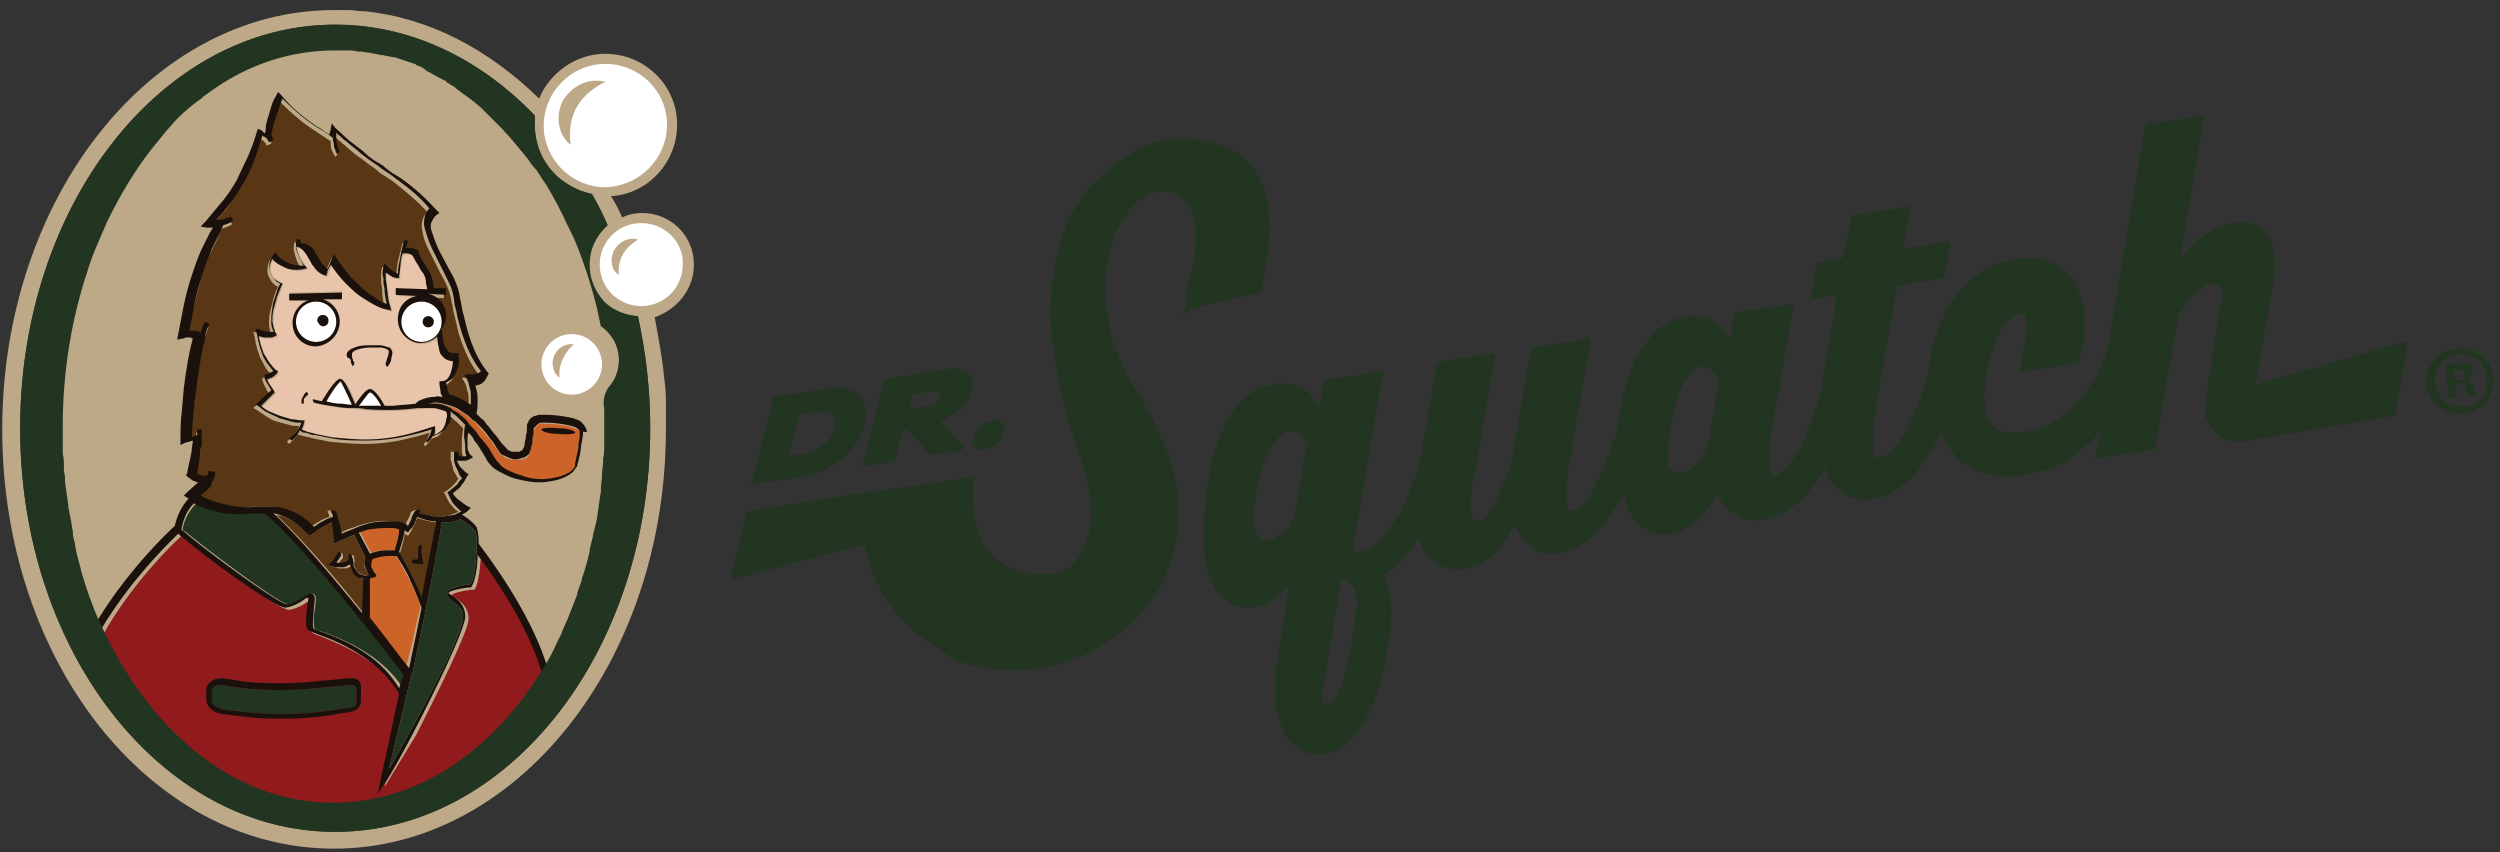
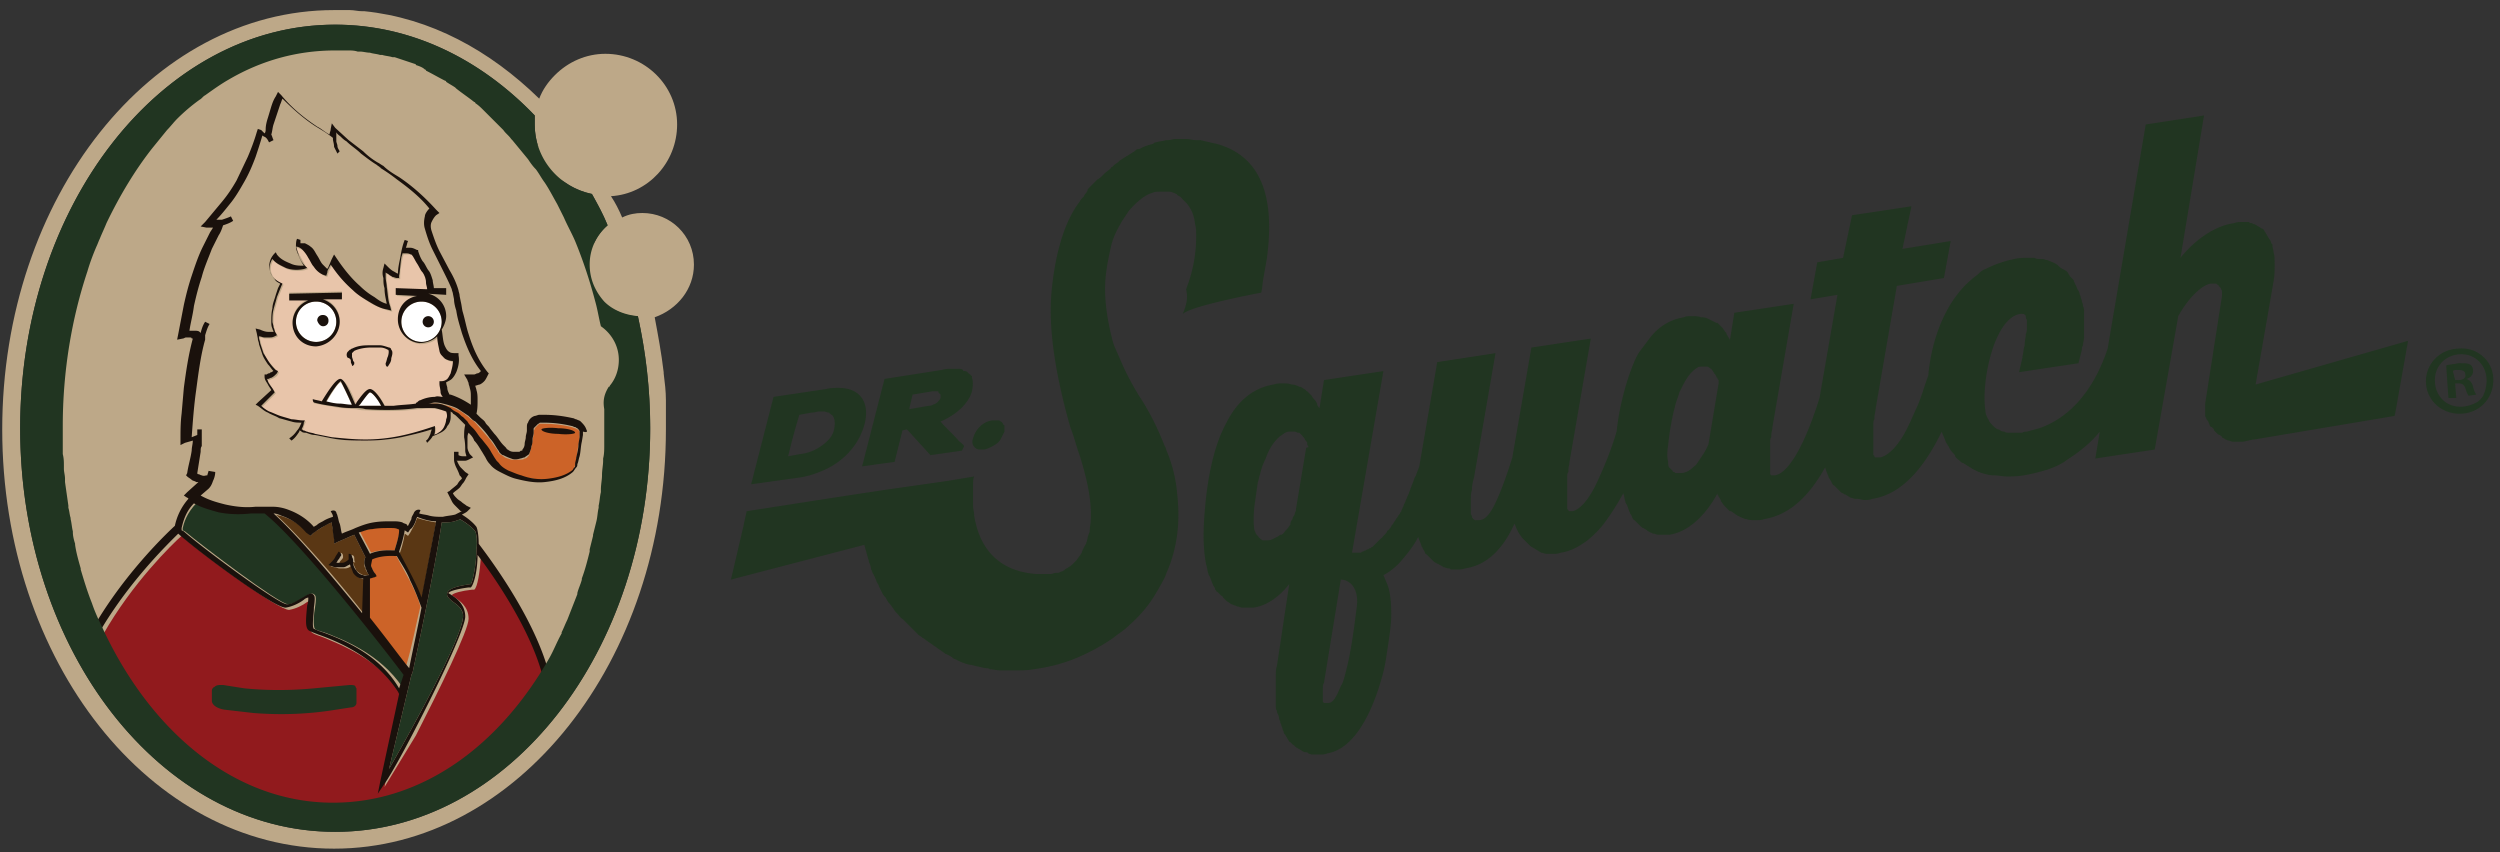
<svg xmlns="http://www.w3.org/2000/svg" width="223" height="76" fill="none">
  <rect width="100%" height="100%" fill="#333333" stroke="none" />
  <path d="M79.799 41.2l.7-2.8.4-.1 2.1 2.3 2.8-.4.2-.4c-.1-.2-.3-.3-.5-.5-.5-.6-1.2-1.2-1.6-1.7 1.4-.6 2.5-1.6 2.8-2.7.1-.5.1-.9 0-1.2v-.1s0-.1-.1-.1c0-.1-.1-.1-.2-.2l-.1-.1c-.1-.1-.2-.1-.3-.1 0 0-.1 0-.1-.1-.1-.1-.3-.1-.5-.1h-.1-.5c-.2 0-.5 0-.8.1l-5.1.8-2 7.8 2.9-.4zm1.6-6l1.8-.3h.3.1c.1 0 .1 0 .1.1l.1.1.1.1v.1.2c-.1.2-.3.5-.7.6-.1.1-.3.1-.4.1l-1.7.3.3-1.3zm5.9 4.9h.5c.4-.1.8-.3 1.2-.6.1-.1.2-.2.3-.4l.3-.6V38s0-.1-.1-.1c0-.1-.1-.2-.1-.2l-.1-.1c-.1 0-.1-.1-.2-.1h-.2-.4c-.8.1-1.5.8-1.7 1.6-.2.5.1.9.5 1zm-16 2.5c.7-.1 1.3-.3 1.8-.5 2.1-.8 3.5-2.4 4-4.2s-.2-3.3-2.3-3.3h-.1c-.3 0-.6 0-1 .1l-4.7.7-2 7.8 4.3-.6zm0-5.6l1.1-.2c.3 0 .5-.1.7-.1h.4c.1 0 .3.1.4.1 0 0 .1 0 .1.1.1 0 .1.1.2.1.3.3.3.8.2 1.3s-.4.9-.9 1.3-1.2.8-2.1.9l-1.1.2c.2-.7.2-1 1-3.7zM201.2 34.3l1.1-6.3.5-2.9c.1-.6.1-1 .1-1.5 0-.4 0-.8-.1-1.1 0-.2-.1-.4-.1-.6 0-.1 0-.1-.1-.2a.76.76 0 0 0-.2-.4c0-.1-.1-.1-.1-.2-.1-.1-.1-.2-.2-.3 0-.1-.1-.1-.1-.2-.1-.1-.1-.2-.2-.2s-.1-.1-.2-.1c-.1-.1-.2-.1-.3-.2-.1 0-.1-.1-.2-.1s-.2-.1-.3-.1-.1 0-.2-.1h-.4-.2c-.2 0-.5 0-.7.1-2.8.4-4.8 3.1-4.8 3.1l2.1-12.7-5.2.8-3.4 20c-1.3 3.9-3.5 6.2-6.1 7.1l-1.1.3c-.1 0-.3 0-.4.1h-.2-.4-.5-.1c-.1 0-.3 0-.4-.1h-.1a.76.76 0 0 1-.4-.2h-.1a1.38 1.38 0 0 1-.4-.3l-.1-.1c-.1-.1-.2-.2-.3-.4 0-.1-.1-.1-.1-.2-.1-.2-.2-.4-.2-.7-.4-2.3.7-8.2 3.1-8.6h.2c.1 0 .2 0 .2.1.1 0 .1.1.1.2s.1.2.1.3v.1.4.1c0 .2 0 .4-.1.6v.1c0 .2-.1.5-.1.8v.1c-.1.3-.1.6-.2 1v.1l-.3 1.3 5.3-.8.3-1.2c0-.1 0-.2.1-.4 0-.2.1-.5.1-.7v-.4-.6-.4-.5-.4c0-.2 0-.3-.1-.5 0-.1 0-.2-.1-.4 0-.2-.1-.3-.1-.4s-.1-.2-.1-.3a.76.76 0 0 0-.2-.4c0-.1-.1-.2-.1-.3-.1-.1-.1-.2-.2-.4 0-.1-.1-.2-.1-.2l-.3-.3c0-.1-.1-.1-.1-.2-.1-.2-.3-.3-.5-.4s-.3-.2-.5-.4c-.1 0-.1-.1-.2-.1-.1-.1-.3-.1-.4-.2-.1 0-.2-.1-.3-.1s-.3-.1-.4-.1h-.3c-.1 0-.3 0-.4-.1h-.3-.4c-.3 0-.7 0-1.1.1-1 .2-1.8.5-2.6.9-.3.1-.5.3-.7.5-2.8 2-4.1 5.7-4.4 9-.4 1.1-.7 2.2-1.1 3-.4.9-.7 1.6-1.1 2.3-.7 1.2-1.5 1.9-2.1 2h-.1-.1-.1-.1s-.1 0-.1-.1c0 0 0-.1-.1-.1v-.1-.1-.1-.1-.1-.1-.1-.2-.1-.2-.2-.2-.2-.3-.2-.3-.2c0-.1 0-.3.1-.4v-.2c0-.2.1-.5.1-.7l1.9-11 4.2-.7.6-3.3-4.3.7.8-3.8-5.3.8-.8 3.8-2.3.4-.6 3.3 2.4-.4-1.6 9.2c-1.4 4.5-2.9 6.8-4 6.9h-.1-.1-.1l-.1-.1v-.1-.1-.1-.1-.1-.1-.1-.1-.2-.1-.2-.2-.2-.2-.3-.2-.3-.2c0-.1 0-.3.1-.4v-.2c0-.2.1-.5.1-.7l1.9-11-5.3.8-.4 2.5v-.1c0-.1-.1-.1-.1-.2-.1-.1-.1-.2-.2-.3v-.1a1.38 1.38 0 0 1-.3-.4l-.1-.1-.4-.4h-.1l-.6-.3c-.2-.1-.4-.2-.7-.2h-.1c-.2-.1-.5-.1-.8-.1h-.1c-.2 0-.4 0-.6.1-1.2.2-2.2.8-3 1.8l-.9 1.2c-.3.4-.5.9-.7 1.4-.7 1.8-1.2 3.9-1.4 5.8-.5 1.7-1.1 3.1-1.6 4.2-.8 1.8-1.6 2.7-2.3 2.9h-.1-.1-.1s-.1 0-.1-.1l-.1-.1v-.1-.1-.1-.1-.1-.1-.1-.1-.2-.1-.2-.2-.2-.2-.3-.2-.3-.2c0-.1 0-.3.1-.4v-.2c0-.2.1-.5.1-.7l1.9-11-5.3.8-1.7 9.8c-.5 1.6-.9 2.7-1.3 3.6-.6 1.4-1.1 2-1.7 2h-.1-.2c-.1 0-.1-.1-.2-.1 0-.1-.1-.1-.1-.2s-.1-.2-.1-.3v-.1-.4-.1-.6-.1c0-.2 0-.5.1-.8v-.1c0-.3.1-.7.2-1.1l1.9-11-5.2.8-1.6 9.3c-.1.3-.2.5-.3.8 0 .1-.1.1-.1.2-.1.2-.1.3-.2.5 0 .1-.1.2-.1.3-.1.2-.1.3-.2.5 0 .1-.1.2-.1.3-.1.1-.1.3-.2.4 0 .1-.1.2-.1.3-.1.1-.1.3-.2.4 0 .1-.1.2-.1.3-.1.1-.1.2-.2.3s-.1.2-.2.3-.1.2-.2.3-.1.2-.2.3-.1.2-.2.3-.1.2-.2.2c-.1.1-.1.2-.2.3l-.2.2c-.1.1-.1.2-.2.2l-.2.2-.2.2-.2.2-.2.2c-.1 0-.1.1-.2.1s-.1.1-.2.1-.1.1-.2.1-.2.1-.2.1c-.1 0-.1 0-.2.1h-.2-.2-.4l2.8-16.2-5.3.8-.4 2.5-.1-.1c0-.1-.1-.1-.1-.2V36c-.1-.1-.1-.2-.2-.3a1.38 1.38 0 0 1-.3-.4l-.4-.4s-.1 0-.1-.1c-.2-.1-.3-.2-.5-.3h-.1c-.2-.1-.4-.2-.7-.2-.2-.1-.5-.1-.8-.1h-.1c-.2 0-.4 0-.7.1-1.9.3-3.3 1.6-4.2 3.4-.6 1.1-1 2.3-1.3 3.6-.4 1.7-.6 3.5-.7 5.2-.1 1.6 0 3 .2 3.9.1.3.1.6.2.8a.35.35 0 0 0 .1.2c.1.2.1.3.2.5 0 .1.1.2.1.3a.76.76 0 0 1 .2.4c.1.1.1.2.2.2l.3.3c.1.1.2.1.2.2l.3.3c.1.1.2.1.3.2s.2.1.4.2c.1 0 .2.1.3.1s.3.1.4.1h.3.7c1.4-.2 2.5-1.2 3.2-2.1l-1.1 7.3c-.1.3-.1.6-.1.9v.3.6.3.5.3.4.3c0 .1 0 .3.1.4 0 .1 0 .2.1.3 0 .1.1.2.1.4 0 .1.1.2.1.3s.1.2.1.3.1.2.1.3.1.2.1.3.1.2.1.2c.1.1.1.2.2.3 0 .1.1.1.1.2.1.1.1.2.2.2l.2.2c.1.1.2.1.2.2.1 0 .1.1.2.1.1.1.2.1.3.2.1 0 .1.1.2.1.1.1.2.1.3.1s.1 0 .2.1a.9.9 0 0 0 .5.1h.1.5c.2 0 .4 0 .6-.1 2.4-.4 4-3.6 4.9-6.9.2-.7.3-1.3.4-2 .2-1.3.4-2.5.4-3.5 0-1.2-.1-2.1-.4-2.8-.1-.2-.2-.5-.3-.7.6-.3 1.2-.8 1.7-1.4s1-1.2 1.4-2c.1.3.2.5.3.8 0 .1.1.1.1.2.1.2.2.3.2.4s.1.1.2.2l.3.3.2.2c.1.1.2.2.3.2.1.1.1.1.2.1.1.1.2.1.3.2.1 0 .1.1.2.1s.2.1.4.1c.1 0 .1 0 .2.1h.5.1c.2 0 .4 0 .7-.1 2-.3 3.4-1.8 4.4-4 .1.3.2.5.3.7 0 .1.1.1.1.2.1.1.2.3.3.4l.2.2.3.3.2.2c.1.1.2.1.3.2.1 0 .1.1.2.1.1.1.2.1.3.2.1 0 .1.1.2.1s.3.1.4.1h.1.6c.2 0 .4 0 .6-.1.8-.1 1.6-.5 2.4-1.1.5-.4.9-.8 1.4-1.4.6-.8 1.2-1.7 1.8-2.8.1.3.1.5.2.8 0 .1.1.2.1.2.1.2.1.3.2.5 0 .1.1.2.1.3a.76.76 0 0 1 .2.4c.1.1.1.2.2.2l.3.3.2.2c.1.1.2.2.3.2.1.1.2.1.3.2s.2.1.3.2c.1 0 .2.1.3.1s.3.1.4.1h.3.7c2.7-.4 4.3-3.7 4.3-3.7v.1c0 .1.1.1.1.2.1.1.1.2.2.3v.1c.1.1.2.3.3.4l.1.1.4.4h.1c.2.1.4.3.6.4s.4.2.7.3h.1c.2.1.5.1.8.1h.1c.2 0 .4 0 .7-.1 2.3-.4 4-2.1 5.4-4.6.1.3.2.6.3.8 0 .1.1.2.1.2.1.2.2.3.2.4.1.1.1.2.2.2l.3.3.2.2c.1.1.2.2.3.2.1.1.1.1.2.1.1.1.2.1.3.2.1 0 .1.1.2.1s.3.1.4.1h.2c.2 0 .4.1.6.1s.5 0 .7-.1c2.7-.4 4.7-2.9 6.2-6 .1.3.3.7.4 1 .1.1.1.2.2.3.1.2.2.4.4.6.1.1.2.2.2.3.1.2.3.3.4.4s.2.2.3.2c.2.1.3.2.5.3.1.1.2.1.3.2l.6.3c.1 0 .2.1.3.1.3.1.7.2 1 .2h.1c.3 0 .7.1 1.1.1.5 0 1 0 1.5-.1.7-.1 1.4-.3 2.1-.5.6-.2 1.3-.5 1.8-.9 1.1-.7 2.1-1.5 2.9-2.5l-.4 2.4 5.3-.8 2.1-11.9c1-1.8 2.2-2.8 2.9-2.9h.3.1c.1 0 .1 0 .2.1 0 0 .1 0 .1.1l.1.1.1.1c0 .1.1.2.1.3v.4l-1.5 9.6v.7.2c0 .2 0 .3.1.4 0 .1.1.2.1.2.1.1.1.2.2.4 0 .1.1.2.2.2.1.1.2.2.2.3l.2.2c.1.1.2.2.3.2.1.1.2.1.2.2.1.1.2.1.3.2.1 0 .2.1.3.1s.2.1.4.1h.3.6l.9-.2h.1l12.5-2.1.1-.5 1.1-6.2-13.6 3.9zM116.5 40l-.9 5.4v.1c0 .1-.1.2-.1.3s-.1.2-.2.4v.1a.76.76 0 0 0-.2.4v.1c-.1.1-.2.3-.3.4l-.1.1c-.1.1-.2.3-.4.4h-.1c-.1.1-.3.2-.5.3s-.4.2-.6.2h-.3-.1c-.1 0-.1 0-.2-.1 0 0-.1 0-.1-.1-.1 0-.1-.1-.2-.2l-.1-.1c-.1-.1-.1-.2-.2-.4-.1-.5-.1-1.3 0-2.2l.3-2.1c.1-.2.1-.5.2-.7.1-.5.3-1 .5-1.4.3-.9.8-1.6 1.3-2 .3-.2.5-.4.8-.4h.4.1c.1 0 .2.1.3.1h.1l.3.3s0 .1.1.1c0 .1.1.1.1.2 0 0 0 .1.1.1 0 .1.1.1.1.2v.1c0 .1 0 .1.1.2v.1c-.2 0-.2.1-.2.1h0zm4.5 14.3c-.2 1.6-.5 4-1 5.8-.1.4-.2.8-.4 1.1-.2.5-.4.9-.6 1.2-.2.2-.3.3-.5.3h-.2-.1-.1l-.1-.1v-.1-.1-.1-.1-.1-.2-.1-.3-.1c0-.2 0-.3.1-.5l1.5-9.2c.8 0 1.7.8 1.4 2.6zm31.4-14.7s-.1.3-.4.8l-.6.9c-.1.2-.3.3-.4.4-.3.3-.7.5-1.1.5h-.3-.1c-.1 0-.1-.1-.2-.1 0 0-.1 0-.1-.1l-.2-.2-.1-.1c-.1-.1-.1-.3-.1-.5-.1-.4-.1-.9 0-1.5.1-1 .3-2.3.6-3.4.1-.5.3-.9.4-1.3l.3-.6c.4-.8.8-1.3 1.3-1.6.1-.1.3-.1.4-.1h.3.2c.1 0 .1.1.2.1l.1.1c.1 0 .1.1.1.1l.1.1c0 .1.1.1.1.2l.1.1c0 .1.1.1.1.2 0 0 0 .1.1.1 0 .1 0 .1.1.2v.1.1.1l-.9 5.4zM105.499 28c.8-.7 6-1.7 7-1.9.1-.3.1-.8.2-1.3l.3-1.7c.5-3.7.5-9-4.6-10.3a26.32 26.32 0 0 1-1.3-.3h-.4c-.3 0-.6-.1-.8-.1h-.6-.4c-.3 0-.5.1-.7.1h-.2c-.3.1-.6.1-.9.2-.1 0-.1 0-.2.1-.2.1-.4.1-.6.2-.1 0-.2.1-.3.1-.2.1-.3.2-.5.2-.1 0-.2.1-.3.2-.2.1-.3.2-.5.3-.1.1-.2.1-.3.2-.2.1-.3.2-.5.3l-.2.2c-.2.1-.4.3-.5.4 0 0-.1 0-.1.1-.2.2-.4.3-.6.5l-.2.2a1.38 1.38 0 0 1-.4.3l-.2.2-.3.3-.2.2c-.1.1-.2.2-.2.3s-.1.1-.1.2c-.1.1-.2.2-.2.3l-.1.1c-.1.1-.2.2-.3.4-1.4 1.8-2.2 4.8-2.5 8s.3 7.3 1.7 12.2c.3.7.5 1.6.8 2.4.5 1.6 1.1 3.8 1 5.7 0 .4-.1.7-.1 1.1 0 .1-.1.2-.1.3-.1.2-.1.5-.2.7 0 .1-.1.2-.2.4s-.2.4-.2.5c-.1.1-.1.2-.2.3s-.2.3-.3.4l-.3.3a1.38 1.38 0 0 1-.4.3c-.1.1-.2.1-.3.2a.76.76 0 0 1-.4.2c-.1.1-.3.1-.4.1-.2 0-.3.1-.5.1h-.5-.8c-3.7-.3-5.1-2.7-5.5-5.2 0-.3-.1-.6-.1-.9v-1-.2-.6c0-.3 0-.6.1-.8l-2.4.4-5.6.8-4.6.7-7.7 1.2-.3 1.4-1.1 4.7 11.9-3.1c.1.4.2.7.3 1.1 0 .1.1.2.1.4.1.2.2.5.2.7.1.1.1.3.2.4.1.2.2.4.3.7.1.2.2.3.2.4l.3.6a1.38 1.38 0 0 0 .3.4c.1.2.2.4.4.6.1.1.2.3.3.4.1.2.3.4.4.5s.2.3.4.4l.5.5.4.4.5.5c.1.1.3.2.4.3.2.1.4.3.6.4.1.1.3.2.4.3.2.1.4.3.6.4.1.1.3.2.4.3.2.1.5.2.7.4.1.1.3.1.4.2.4.2.7.3 1.1.4h.1a26.32 26.32 0 0 0 1.3.3c.1 0 .3 0 .4.1.3 0 .6.1.9.1h.5.8c.6 0 1.1 0 1.7-.1 1.4-.2 2.6-.5 3.8-1s2.3-1.1 3.3-1.8c.5-.4 1-.7 1.4-1.1.9-.8 1.7-1.7 2.3-2.7.3-.5.6-1 .9-1.6.1-.2.1-.3.2-.5.9-2.1 1.2-4.4.9-7-.1-1.2-.4-2.5-.9-3.7-.1-.2-.1-.4-.2-.5-.6-1.5-1.3-3-2.3-4.5-.3-.5-.6-1-.8-1.4-.5-.9-.9-1.9-1.3-2.8-.2-.4-.3-.9-.4-1.3-.4-1.7-.6-3.3-.5-4.8.1-1.2.3-2.1.5-3s.6-1.6 1-2.3l.6-.9c.7-.8 1.4-1.4 2.1-1.6.2-.1.4-.1.7-.1h.2.6c.2 0 .4.1.6.2 0 0 .1 0 .1.1.2.1.4.2.5.4.6.5 1 1.2 1.1 2.2.1.3.1.7.1 1.1 0 1.3-.2 2.9-.9 4.7.2.8 0 1.5-.3 2.2zm116.9 5.7c.1 1.7-1.1 3.1-2.8 3.2s-3.1-1.1-3.2-2.7 1.1-3 2.8-3.1c1.7-.2 3.1 1 3.2 2.6zm-5.2.4c.1 1.7 1.8 2.8 3.7 1.8.2-.1.4-.3.6-.6.9-2-.3-3.8-2.1-3.7-1.4.1-2.3 1.2-2.2 2.5zm1.9 1.4h-.7l-.2-2.9c.3-.1.6-.1 1.1-.2.6 0 .8 0 1 .1s.3.3.3.6-.2.6-.6.7c.3.1.5.3.6.7s.2.6.3.7l-.7.1c-.1-.1-.2-.4-.3-.7s-.3-.4-.6-.4h-.3l.1 1.3zm-.1-1.6h.3c.4 0 .7-.2.6-.5 0-.3-.2-.4-.7-.4-.2 0-.3 0-.4.1l.2.8z" fill="#213521" />
  <g fill="#bda888">
    <path d="M29.599 73.1c14.691 0 26.6-15.625 26.6-34.9S44.29 3.3 29.599 3.3s-26.6 15.625-26.6 34.9 11.909 34.9 26.6 34.9z" />
    <path d="M61.899 23.6c0-2.6-2.1-4.6-4.6-4.6-.6 0-1.2.1-1.8.4-.3-.7-.6-1.3-1-1.9 3.3-.2 5.9-3 5.9-6.4 0-3.5-2.9-6.3-6.4-6.3-1.7 0-3.3.7-4.5 1.9-.6.6-1.1 1.3-1.4 2.1-4.4-4.3-9.7-7.2-15.6-7.8h-.2c-.4 0-.7-.1-1.1-.1h-.2-1.2C13.499.9.199 17.6.199 38.3s13.2 37.4 29.6 37.4c16.3 0 29.6-16.7 29.6-37.4v-1.2-.3-.9-.2c0-.8-.1-1.6-.2-2.4 0 0 0 0 0-.1-.2-1.7-.5-3.3-.8-4.9 2-.7 3.5-2.5 3.5-4.7zm-32 50.6c-15.5 0-28.1-16.1-28.1-36s12.6-36 28.1-36c6.8 0 13 3.1 17.8 8.1v.8c0 3.1 2.2 5.6 5.1 6.2.5.9 1 1.8 1.4 2.8-1 .8-1.6 2.1-1.6 3.5 0 1.2.5 2.4 1.3 3.3.8.8 1.8 1.3 3 1.3.7 3.2 1.1 6.5 1.1 10 0 19.9-12.6 36-28.1 36z" />
  </g>
  <path d="M35.199 49.1c.1-.4.4-1.2.5-1.9 0 0-.1 0-.1-.1-.2-.1-.5-.1-.7-.1-.5 0-1.1 0-1.6.1l-1.2.3 1 1.9c.8-.3 1.7-.2 2.1-.2z" fill="#cc6328" />
  <path d="M38.899 46.6c-.6-.1-1.1-.2-1.7-.4 0 .1-.1.2-.1.3-.1.3-.3.6-.5 1l-.2.3-.3-.2c-.1.8-.4 1.7-.5 1.9l1.2 2.3.8 1.8 1.3-7z" fill="#5a3714" />
  <path d="M30.399 34.1c-.2 0-.8.9-1.3 1.8.4.1.8.1 1.2.2.4 0 .8.1 1.1.1-.4-1-.9-2-1-2.1zm2.6.9c-.2 0-.7.7-.9 1.1 0 0 0 .1-.1.1h.7 1.3c-.3-.6-.8-1.2-1-1.2z" fill="#fff" />
  <path d="M31.099 72.8c6.8 0 17.3-9.1 17.3-13.3-1.3-4-4.3-8.3-5.5-9.8-.1 1.3-.3 2.7-.6 2.9h-.1-.1c-.9.1-1.7.3-1.8.5.1.1.2.1.3.2.4.3 1.2.8 1.2 1.9 0 1-2.6 6.3-4.7 10.4l-2.8 4.6 1.6-8.1-.1-.2c-2-3.1-5.4-4.4-7.1-5.1-.6-.2-.8-.3-.9-.4-.3-.3-.2-1.1-.1-2.2 0-.2.1-.5.1-.7-.1.1-.2.1-.4.2-.4.3-1 .6-1.6.7-.9.1-8.1-5.2-9.6-6.6-.8.7-4.4 4.2-7 8.8-.1 8.5 13.4 16.2 21.9 16.2z" fill="#911a1d" />
-   <path d="M31.798 62.7c0 .2-.2.4-.5.4l-1.3.2c-2.4.4-4.9.5-7.4.3l-2.6-.3c-.6-.1-1.1-.4-1.1-.8v-.9c0-.1.1-.3.2-.3.2-.2.4-.2.7-.2h.1l1.9.3c2 .2 4.1.2 6.2 0l3.2-.3c.2 0 .4 0 .5.1a.35.35 0 0 0 .1.2v1.3h0z" fill="#213521" />
+   <path d="M31.798 62.7c0 .2-.2.4-.5.4l-1.3.2c-2.4.4-4.9.5-7.4.3l-2.6-.3c-.6-.1-1.1-.4-1.1-.8v-.9c0-.1.1-.3.2-.3.2-.2.4-.2.7-.2h.1l1.9.3c2 .2 4.1.2 6.2 0l3.2-.3c.2 0 .4 0 .5.1a.35.35 0 0 0 .1.2h0z" fill="#213521" />
  <path d="M37.499 54.1c-.2-.8-.6-1.6-1-2.4l-1.2-2.2c-.3 0-1.2-.1-2.2.3l-.1.5v.1c.1.2.3.5.4.7l.1.2-.2.1c-.1.1-.2.1-.4.1l-.2 3.5 3.5 4.5c.6-2 .9-3.8 1.3-5.4z" fill="#cc6328" />
  <path d="M35.799 28.7a1.8 1.8 0 1 0 3.6 0 1.8 1.8 0 1 0-3.6 0zm-5.801 0a1.8 1.8 0 1 0-3.6 0 1.8 1.8 0 1 0 3.6 0z" fill="#fff" />
-   <path d="M18.299 43.6l-.7.6c.7.4 1.4.6 2.2.8.9.2 1.8.3 2.7.2h.3.4.8c.5 0 1 .1 1.5.3.9.3 1.6.8 2.2 1.5.1-.1.2-.1.3-.2.2-.1.3-.2.5-.3.3-.2.6-.3.9-.4-.1-.2-.1-.4-.2-.5.2-.1.4-.1.5.1.1.1.1.2.1.3.1.2.2.4.2.7.1.3.2.6.2.9.4-.2.8-.4 1.2-.5a9.83 9.83 0 0 1 1.6-.5c.6-.1 1.1-.2 1.7-.1.3 0 .6 0 .9.1a.76.76 0 0 1 .4.2s.1 0 .1.1l.3-.6c.1-.2.2-.3.2-.5.1-.2.3-.3.6-.3 0 .1-.1.2-.1.3.3.1.6.2.9.2.4.1.8.1 1.2.1s.8-.1 1.1-.2c.2-.1.4-.1.6-.3h-.1c-.1-.1-.3-.2-.4-.4-.1-.1-.3-.3-.4-.5l-.3-.6-.1-.2.2-.1c.3-.2.5-.4.7-.6a1.38 1.38 0 0 0 .3-.4l.1-.1c-.1-.1-.2-.2-.2-.3-.1-.2-.3-.4-.3-.7-.1-.2-.1-.5-.2-.7v-.7h.4v.3a.9.9 0 0 0 .5.1h.2c-.1-.2-.1-.4-.1-.5v-.9c0-.4.1-.7.1-1.1l-.6-.6c-.2-.1-.3-.3-.5-.4-.1-.1-.2-.1-.2-.2v.5c0 .3-.1.6-.3.8l-.6.6c-.2.1-.5.2-.7.3-.1.2-.3.5-.5.6l-.1-.2c.2-.2.3-.4.4-.6 0-.1.1-.3.1-.4-.9.3-1.8.5-2.7.7a16.28 16.28 0 0 1-3.1.3c-1 0-2.1-.1-3.1-.2l-1.5-.3c-.3-.1-.5-.1-.8-.2-.1 0-.3-.1-.4-.1s-.2-.1-.2-.1 0 0 0 .1c-.2.3-.5.6-.7.8l-.2-.2.7-.7c.1-.2.3-.4.4-.7-.3 0-.6 0-.9-.1l-1.1-.3c-.4-.1-.7-.3-1-.5l-.9-.6-.2-.1.2-.2 1.2-1.1c-.1-.1-.2-.3-.3-.5s-.2-.4-.3-.7v-.2h.2c.1 0 .2 0 .2-.1.1 0 .2-.1.2-.1.1 0 .1-.1.2-.1-.2-.2-.4-.4-.5-.6-.2-.3-.3-.6-.5-.9l-.3-.9c0-.2-.1-.3-.1-.5l-.1-.5-.1-.4.4.1c.2.1.5.2.7.2h.4.1c0-.1-.1-.2-.1-.3 0-.2-.1-.4-.1-.6 0-.4 0-.8.1-1.2l.3-1.2.2-.6.2-.4c-.2-.1-.3-.2-.5-.4s-.3-.5-.4-.7c-.1-.6 0-1.2.4-1.6l.1-.1.1.2c.3.4.7.7 1.2.8.4.1.8.2 1.2.2-.2-.3-.4-.6-.5-1-.1-.2-.1-.4-.2-.7 0-.2 0-.5.1-.7l.3.1v.3h.4a.55.55 0 0 1 .5.3c.3.2.5.5.6.8.2.3.3.6.5.8a.78.78 0 0 0 .4.4c0-.1.1-.1.1-.2.1-.2.2-.5.3-.7l.2-.4.2.3c.6.9 1.3 1.8 2.1 2.5a6.42 6.42 0 0 0 1.3 1c.3.2.7.4 1.1.6-.1-.5-.2-.9-.2-1.4 0-.3-.1-.6-.1-.9v-.9l.1-.4.3.3c.2.1.3.3.5.4.1.1.2.1.4.2.1-.5.1-.9.2-1.4l.4-1.6.3.1c-.1.2-.1.4-.2.6h.1.3c.2 0 .4.1.6.2h.1v.1c.1.3.3.6.4.9.2.3.3.6.5.8.2.3.3.6.4.9.1.2.1.5.1.7h1.1v.6l-1.6-.1c.9.2 1.6 1.1 1.6 2 0 .4-.1.9-.4 1.2 0 .5.1 1 .3 1.5.1.2.2.4.4.5s.4.1.6.1h.2v.2c.1.5 0 1-.2 1.5-.1.2-.2.5-.4.6-.1.1-.3.3-.5.3a.9.9 0 0 0 .1.5c.1.2.1.4.2.6h.1c.7.2 1.3.5 1.8.9v-.7c0-.3 0-.5-.1-.8 0-.1-.1-.3-.1-.4s-.1-.3-.1-.3l-.3-.5h.6.3c.1 0 .2 0 .3-.1s.2-.1.3-.2c-.8-1-1.3-2.2-1.7-3.4-.2-.6-.3-1.3-.5-2-.1-.3-.1-.7-.2-1l-.1-.5c0-.1-.1-.3-.1-.4-.2-.6-.5-1.2-.8-1.7l-.9-1.8c-.3-.6-.6-1.2-.7-1.9-.1-.3-.1-.7 0-1.1.1-.3.2-.5.4-.7-.9-1-1.9-1.8-2.9-2.6-.5-.4-1.1-.7-1.6-1.1l.2.1c-.1-.1-.3-.2-.4-.3-.5-.3-.9-.7-1.4-1-.4-.3-.9-.7-1.3-1.1-.2-.1-.3-.3-.5-.4l-.4-.4v.1.5.2c0 .1 0 .3.1.4 0 .2.1.4.2.5l-.1.1-.1.1-.3-.6c-.1-.2-.1-.4-.1-.7v-.1l-1.5-1c-1.1-.7-2.1-1.6-3-2.5-.1.2-.1.3-.2.5l-.3.9-.3.9c-.1.3-.1.6-.2.9.1.2.2.3.2.5l-.2.1-.2.1c-.1-.2-.2-.4-.4-.5-.1 0-.1-.1-.2-.1l-.6 1.9-1 2.2c-.4.7-.9 1.4-1.3 2l-1.2 1.4h.3l.1.2.2-.2c.3 0 .5-.1.8-.3l.1.2.1.2c-.3.2-.6.3-.9.4-.1.3-.3.6-.4.9l-.6 1.2a10.64 10.64 0 0 0-.9 2.5l-.7 2.6c-.2.7-.3 1.4-.4 2.2h.4c.2 0 .3.1.5.1 0 0 .1 0 .1.1.1-.3.3-.6.4-1l.4.2c-.1.3-.3.7-.4 1v.2.2c-.4 1.5-.7 3-.8 4.5l-.4 4.2.5-.2v-.5h.4v1 .5c0 .2 0 .4-.1.5l-.3 1.9s.1 0 .1.1c.1 0 .2.1.3.1h.5c0-.1.1-.3.1-.4l.6.1c0 .3-.1.5-.2.8-.2 0-.4.3-.6.4z" fill="#5a3714" />
  <path d="M38.899 38.3c0 .2-.1.3-.1.5.1-.1.3-.1.4-.2.2-.1.4-.3.5-.5s.2-.4.2-.7v-.6a1.93 1.93 0 0 0-1-.3c-.4-.1-.8-.1-1.3 0h-.3c-1.5.2-3.1.2-4.6.1-.3 0-.6 0-.9-.1-.5 0-1-.1-1.5-.1l-2.2-.4c-.1 0-.2-.2-.1-.3.3.1.5.1.8.2.5-.8 1.3-2.1 1.7-2s1 1.3 1.3 2.3c0-.1.1-.1.1-.2.5-.7.9-1.2 1.2-1.2.4 0 1 .9 1.3 1.5h.8c.7 0 1.3-.1 2-.2 0 0 .1 0 .1-.1.1-.1.2-.1.3-.2.4-.2.8-.3 1.3-.3h.7c-.1-.1-.1-.2-.2-.4s-.1-.5-.1-.8v-.2h.2c.2 0 .3-.1.5-.2.1-.1.3-.3.3-.5.2-.3.2-.7.2-1.1-.2 0-.4-.1-.7-.2-.1-.1-.3-.2-.3-.3-.1-.1-.1-.3-.2-.4-.1-.4-.2-.8-.2-1.3-.4.4-1 .6-1.6.6-1-.1-1.9-.9-1.9-1.9a2.19 2.19 0 0 1 1.7-2.3l-1.9-.1v-.6l2.8.1c0-.2 0-.4-.1-.6l-.3-.9c-.2-.3-.3-.6-.5-.8l-.5-.8c-.1-.1-.3-.1-.4-.1h-.2-.2c0 .1-.1.3-.1.4-.1.5-.2 1-.2 1.6v.2h-.2c-.2 0-.3 0-.4-.1-.1 0-.2-.1-.3-.2s-.2-.1-.3-.2v.4c0 .3 0 .6.1.9.1.6.1 1.2.3 1.7l.1.4-.4-.1c-.6-.2-1.1-.4-1.6-.7s-1-.7-1.4-1c-.8-.7-1.4-1.5-2-2.3 0 .1-.1.1-.1.2-.1.2-.2.4-.2.5l-.1.3-.3-.1c-.3-.2-.6-.5-.8-.7l-.5-.8c-.2-.3-.3-.5-.5-.7s-.4-.2-.6-.3c0 .2.1.4.2.6l.6 1.1.2.2-.3.1c-.5.1-1.1.1-1.6-.1-.4-.2-.9-.4-1.2-.8-.2.3-.3.7-.2 1.1s.5.8.9 1l.2.1-.1.2-.2.5-.2.5-.3 1.1c-.1.4-.1.7-.1 1.1 0 .2 0 .4.1.5 0 .2.1.4.2.5l.1.2-.2.1c-.2.1-.3.1-.5.1h-.4c-.2 0-.3-.1-.5-.1v.1c0 .2.1.3.1.5l.3.9c.1.3.3.6.5.8s.4.5.6.7l.2.1-.1.2c-.1.2-.3.3-.5.4-.1 0-.2.1-.3.1h-.1a.76.76 0 0 0 .2.4c.1.2.2.4.4.6l.1.2-.1.1-1.1 1.1c.2.2.4.3.7.5s.6.3 1 .4l1 .3c.3.1.7.1 1 .1h.2l-.1.2c-.1.2-.1.4-.2.6.1 0 .1.1.2.1s.2.1.3.1c.2.1.5.1.7.2l1.5.3c1 .2 2 .2 3 .2s2-.1 3-.3 2-.4 2.9-.8l.3-.1v.2zm-12.8-9.6c0-.9.6-1.7 1.4-2h-1.7v-.6l4.7-.1v.6h-1.7c.9.3 1.5 1.1 1.5 2 0 1.2-.9 2.1-2.1 2.1-1.2.1-2.1-.9-2.1-2z" fill="#e8c5aa" />
  <path d="M31.499 50.2c.1.3.2.5.3.7.2.2.4.3.6.4h.5c0-.1-.1-.1-.1-.2-.1-.1-.2-.3-.2-.4-.1-.1-.1-.3-.1-.5s0-.3.1-.5l-1-2-1.4.6-.4.2v-.4c0-.4-.1-.9-.2-1.3v-.2c-.3.1-.5.2-.8.4-.2.1-.3.2-.5.3a1.38 1.38 0 0 0-.4.3l-.2.2-.2-.2c-.6-.7-1.3-1.2-2.2-1.5-.2-.1-.5-.1-.7-.2 2.1 1.9 5.4 5.7 7.9 8.9l.1-3.1h-.1c-.3-.1-.6-.2-.8-.5-.2-.2-.3-.5-.3-.8l-.1.1c-.1.1-.3.2-.5.2h-.5c-.2 0-.3-.1-.5-.1l-.3-.1.2-.2c.1-.1.3-.3.4-.5s.2-.3.3-.5c.2.1.2.2.2.4 0 .1-.1.2-.2.3s-.1.2-.2.3h.1.4c.2 0 .4-.2.6-.3v-.5c.2 0 .3.1.3.3 0 .1 0 .3.1.4-.2-.1-.2-.1-.2 0 0-.1 0-.1 0 0z" fill="#5a3714" />
  <path d="M16.299 47.1v.2l.2.1c1.3 1.1 8.4 6.5 9.2 6.5.5 0 1-.4 1.4-.6.5-.3.8-.5 1-.2.1.1.1.4 0 1.1-.1.5-.2 1.7 0 1.9.1.1.4.2.8.3 1.6.6 5 1.9 7 4.9l.4-1.2c-.8-1.1-8.9-11.5-12.4-14.4h-.5-.3-.4c-1 .1-2 .1-2.9-.1-.8-.2-1.5-.4-2.2-.8-1 1-1.2 1.9-1.3 2.3zm18.4 21.5l2-8.4.1-.2c1.6-7.4 2.4-11.9 2.6-13.4h.1c.4 0 .9 0 1.3-.2.1 0 .1 0 .2-.1.4.2 1.1.7 1.4 1.1.1.2.2.9.1 1.6 0 1.2-.3 2.8-.5 3.1-.7.1-2 .3-2.1.8-.1.3.2.5.4.7.4.3 1.1.7 1 1.5-.3 2.6-6.6 13.5-6.6 13.5z" fill="#213521" />
  <path d="M40.799 36.9c.2.1.4.3.5.4l.4.4c.2.2.4.4.5.6.3.3.6.6.8 1 .3.3.5.7.8 1.1l.3.5.2.3.1.1.1.1c.2.3.5.5.9.7s.7.3 1.1.4c.8.2 1.6.3 2.4.3.8-.1 1.6-.3 2.2-.8 0 0 .1-.1.1-.2s.1-.2.1-.3c.1-.2.1-.4.1-.6.1-.4.1-.8.2-1.2l.1-.6v-.3-.2c0-.1-.1-.3-.2-.3s-.1-.1-.2-.1-.2-.1-.3-.1c-.8-.2-1.6-.3-2.5-.3h-.2-.1c-.1 0-.1 0-.2.1l-.3.3c0 .1 0 .1-.1.2v.3c0 .2-.1.4-.1.6s-.1.4-.1.6c-.1.2-.1.4-.2.7-.1.1-.2.3-.4.3-.1.1-.3.1-.4.1h-.8c-.2-.1-.5-.1-.7-.3-.1-.1-.2-.1-.3-.2s-.2-.2-.2-.3l-.7-1-1.3-1.5c-.1-.1-.2-.2-.4-.3l-.2-.2c-.3-.2-.6-.5-.9-.6-.3-.2-.6-.3-1-.4s-.7-.2-1.1-.2c-.2 0-.4 0-.6.1h.7c.5.1.9.2 1.3.4.2.1.4.2.6.4z" fill="#cc6328" />
-   <path d="M49.899 33.3v.4c-.4-.3-.6-.8-.6-1.3 0-.9.7-1.7 1.7-1.7h.2c-.7.6-1.3 1.6-1.3 2.6zm3.8-.8a2.7 2.7 0 1 0-5.4 0 2.7 2.7 0 1 0 5.4 0zm3.5-12.6c-2.1 0-3.7 1.7-3.7 3.7 0 2.1 1.7 3.7 3.7 3.7 2.1 0 3.7-1.7 3.7-3.7.1-2-1.6-3.7-3.7-3.7zm-2 4.6c-.6-.3-.8-1.2-.5-2 .3-.7 1-1.2 1.7-1.2a.9.9 0 0 1 .5.1c-1.2.7-1.8 1.7-1.7 3.1zm4.3-13.4c0-3-2.5-5.4-5.5-5.4s-5.5 2.5-5.5 5.5 2.5 5.5 5.5 5.5c3.1-.1 5.5-2.6 5.5-5.6zm-8.6 1.8c-.9-.6-1.5-2.3-.7-3.9.6-1 1.7-1.8 2.9-1.8.3 0 .6 0 .9.1-2.4 1.2-3.4 3-3.1 5.6z" fill="#fff" />
  <g fill="#1a110c">
-     <path d="M31.098 60.5l-3.2.3c-2 .2-4.1.2-6.1 0l-1.9-.3c-.5 0-.9.1-1.2.4-.2.2-.3.4-.3.6v.9c0 .6.6 1.2 1.5 1.3l2.6.3c.9.1 1.8.1 2.7.1 1.6 0 3.2-.1 4.8-.4l1.3-.2c.5-.1.9-.5.9-.9v-1.4c0-.2-.1-.4-.2-.5-.2-.2-.5-.2-.9-.2zm.7 2.2c0 .2-.2.4-.5.4l-1.3.2c-2.4.4-4.9.5-7.4.3l-2.6-.3c-.6-.1-1.1-.4-1.1-.8v-.9c0-.1.1-.3.2-.3.2-.2.4-.2.7-.2h.1l1.9.3c2 .2 4.1.2 6.2 0l3.2-.3c.2 0 .4 0 .5.1a.35.35 0 0 0 .1.2v1.3h0zm-4.6-27.6c-.1.1-.1.2-.2.3 0 .1-.1.2-.1.3v.3h.2v-.3c0-.1 0-.2.1-.2.1-.1.1-.2.2-.2.1-.1.1-.2 0-.3 0 0-.1-.1-.1 0l-.1.1zm10.301 15.2h.3l-.1-.3c0-.2-.1-.5-.1-.7v-.7c-.2 0-.3.1-.3.3v.5.5h-.2c-.1 0-.2 0-.3.1l-.1.1c.1.1.2.2.4.2h.4z" />
    <path d="M52.299 38.3c-.1-.3-.3-.5-.5-.7-.1-.1-.2-.1-.4-.2-.1 0-.2-.1-.3-.1-.9-.2-1.7-.3-2.6-.3h-.2-.2c-.1 0-.3.1-.4.1a.9.9 0 0 0-.6.6c-.1.1-.1.3-.1.4v.3c0 .2-.1.4-.1.6s-.1.4-.1.6-.1.4-.2.5c0 .1 0 .1-.1.1s-.1.1-.2.1h-.5c-.2 0-.4-.1-.5-.2-.1 0-.1-.1-.2-.2l-.2-.2c-.3-.3-.5-.7-.8-1l-.4-.5c-.1-.2-.3-.3-.4-.5s-.3-.3-.5-.5l-.3-.3c.1-.4.1-.8.1-1.2 0-.3 0-.6-.1-.9 0-.1-.1-.3-.1-.4.1 0 .3-.1.4-.1a1.38 1.38 0 0 0 .4-.3c.1-.1.2-.3.3-.5l.1-.2-.1-.1c-.8-1-1.3-2.1-1.7-3.4-.2-.6-.3-1.2-.5-1.9-.1-.3-.1-.6-.2-1l-.1-.5c0-.2-.1-.4-.1-.5-.2-.7-.5-1.3-.8-1.8l-.9-1.7c-.3-.6-.5-1.2-.7-1.8-.1-.3-.1-.6 0-.8s.2-.4.4-.6l.3-.2-.3-.3c-1-1.1-2.1-2.1-3.3-2.9-.5-.3-1-.6-1.4-1-.2-.1-.3-.2-.5-.3a6.42 6.42 0 0 1-1.3-1l-1.3-1-1.2-1.1-.3-.4-.1.5c0 .2-.1.3-.1.5-.4-.2-.7-.5-1.1-.7-1.2-.8-2.3-1.7-3.2-2.8l-.3-.3-.2.4c-.2.3-.3.6-.4.9l-.3 1c-.1.3-.2.7-.2 1 0 .1 0 .3-.1.4l-.3-.3-.3-.1-.1.3c-.2.7-.5 1.5-.8 2.2l-1 2.1c-.4.7-.8 1.3-1.3 1.9l-1.5 1.8-.4.4.5.1h.6c-.1.2-.2.3-.3.5l-.6 1.2c-.4.8-.7 1.7-1 2.6s-.5 1.7-.7 2.6l-.5 2.6-.1.5.5-.1c.1 0 .2-.1.3-.1h.3c.1 0 .2 0 .2.1h.1c-.4 1.5-.6 2.9-.8 4.4l-.2 2.3c-.1.8-.1 1.6-.1 2.3v.5l.4-.2.7-.2c0 .3-.1.6-.1.9-.1.7-.3 1.3-.4 2l-.1.2.1.1c.1.1.3.2.4.3s.3.1.4.2h.2l-1 .9-.3.3.3.2s.1 0 .1.1a5.27 5.27 0 0 0-1.2 2.4c-.1.1-5.2 4.7-8.2 10.8l-.1.3.6.3.1-.3c2.7-5.4 7.1-9.6 7.9-10.4 1.5 1.4 8.6 6.7 9.6 6.6.6-.1 1.2-.4 1.6-.7a.76.76 0 0 1 .4-.2c0 .2 0 .4-.1.7-.1 1.1-.2 1.9.1 2.2.1.1.4.2.9.4 1.7.6 5.1 2 7.1 5.1l.1.2-1.7 7.9-.2 1 .6-.9c1.2-1.6 7.2-13.3 7.2-14.9 0-1-.7-1.6-1.2-1.9-.1-.1-.2-.1-.3-.2.1-.2 1-.4 1.8-.5h.1.1c.3-.3.6-1.6.6-2.9 1.3 1.7 4.9 6.8 5.9 11.2l.6-.1c-1.2-5.5-6.2-11.8-6.4-12.1 0-.7-.1-1.3-.2-1.5-.3-.4-.8-.8-1.3-1.1.2-.1.4-.2.5-.3l.3-.3-.4-.2c-.1-.1-.3-.2-.4-.3s-.3-.2-.4-.3c-.2-.2-.3-.3-.4-.5.2-.2.4-.3.6-.5.1-.1.2-.3.3-.4s.2-.3.3-.5l.2-.3-.3-.2-.2-.2-.2-.2c-.1-.1-.2-.3-.3-.5 0 0 0-.1-.1-.1h.3.4c.1 0 .2 0 .4-.1l.4-.2-.3-.3c-.1-.2-.2-.4-.2-.6v-.8c0-.2 0-.3.1-.5.2.2.4.4.5.7.3.3.5.7.7 1l.3.5c.1.2.2.4.4.6.3.4.7.6 1.1.8s.8.4 1.2.5c.8.2 1.7.4 2.6.3s1.8-.3 2.5-.9c.1-.1.2-.3.3-.4s.1-.2.1-.3c.1-.2.1-.4.2-.7.1-.4.1-.9.2-1.3l.1-.6v-.3c.4.1.4 0 .3-.2zm-1.1 3.4c0 .1-.1.1-.1.2-.6.5-1.4.7-2.2.8s-1.6 0-2.4-.3c-.4-.1-.8-.3-1.1-.4-.4-.2-.7-.4-.9-.7l-.1-.1-.1-.1-.2-.3-.3-.5c-.2-.4-.5-.7-.8-1.1-.3-.3-.5-.7-.8-1-.2-.2-.4-.4-.5-.6l-.4-.4c-.2-.1-.3-.3-.5-.4s-.4-.2-.6-.4c-.4-.2-.8-.4-1.3-.4h-.7c.2 0 .4-.1.6-.1.4 0 .7.1 1.1.2.3.1.7.2 1 .4l.9.6.2.2c.1.1.2.2.4.3.5.5.9.9 1.3 1.5.3.3.5.7.7 1 .1.1.1.2.2.3s.2.2.3.2c.2.1.4.2.7.3.2.1.5.1.8 0 .1 0 .3-.1.4-.1.1-.1.3-.2.4-.3.1-.3.2-.5.2-.7.1-.2.1-.4.1-.6s.1-.4.1-.6v-.3c0-.1 0-.1.1-.2l.3-.3c.1 0 .1-.1.2-.1h.1.2a10.68 10.68 0 0 1 2.5.3c.1 0 .2.1.3.1s.1.1.2.1c.1.1.2.2.2.3v.2.3l-.1.6c0 .4-.1.8-.2 1.2 0 .2-.1.4-.1.6s0 .3-.1.3zm-11.4-4.3c0 .2-.1.5-.2.7s-.3.4-.5.5c-.1.1-.2.1-.4.2.1-.1.1-.3.1-.5V38l-.3.1c-.9.3-1.9.6-2.9.8s-2 .3-3 .3-2-.1-3-.2l-1.5-.3c-.2-.1-.5-.1-.7-.2-.1 0-.2-.1-.3-.1s-.1-.1-.2-.1c.1-.2.2-.4.2-.6l.1-.2h-.2c-.3 0-.7-.1-1-.1-.3-.1-.7-.2-1-.3s-.7-.3-1-.4a3.04 3.04 0 0 1-.7-.5l1.1-1.1.1-.1-.1-.2c-.1-.2-.3-.4-.4-.6-.1-.1-.1-.3-.2-.4h.1c.1 0 .2-.1.3-.1.2-.1.3-.2.5-.4l.1-.2-.2-.1a4.35 4.35 0 0 1-.6-.7c-.2-.3-.3-.5-.5-.8l-.3-.9c0-.2-.1-.3-.1-.5V30c.2 0 .3.1.5.1h.4c.2 0 .3 0 .5-.1l.2-.1-.1-.2c-.1-.1-.1-.3-.2-.5 0-.2-.1-.4-.1-.5 0-.4 0-.7.1-1.1s.2-.7.3-1.1l.2-.5.2-.5.1-.2-.2-.1c-.4-.2-.8-.5-.9-1a1.39 1.39 0 0 1 .2-1.1c.3.4.8.6 1.2.8.5.2 1.1.2 1.6.1l.3-.1-.2-.2c-.3-.3-.5-.7-.6-1.1-.1-.2-.1-.4-.2-.6.2 0 .4.1.6.3a3.04 3.04 0 0 1 .5.7c.2.3.3.6.5.8a1.85 1.85 0 0 0 .8.7l.3.1.1-.3c0-.2.1-.3.2-.5 0-.1.1-.1.1-.2.6.9 1.2 1.6 2 2.3.4.4.9.7 1.4 1s1 .6 1.6.7l.4.1-.1-.4c-.2-.5-.2-1.1-.3-1.7 0-.3-.1-.6-.1-.9v-.4c.1.1.2.1.3.2s.2.1.3.2c.1 0 .3.1.4.1h.2v-.2c.1-.5.1-1 .2-1.6 0-.1.1-.3.1-.4h.2.2c.2 0 .3.1.4.1.2.2.3.5.5.8s.3.6.5.8c.2.3.3.6.3.9 0 .2.1.4.1.6l-2.8-.1v.6l1.9.1c-1.1.2-1.8 1.1-1.7 2.3a2.13 2.13 0 0 0 1.9 1.9c.6 0 1.2-.2 1.6-.6 0 .4.1.8.2 1.3a.76.76 0 0 0 .2.4l.3.3c.2.1.4.2.7.2 0 .4-.1.7-.2 1.1-.1.2-.2.4-.3.5s-.3.2-.5.2h-.2v.2c0 .3.1.5.1.8 0 .1.1.3.2.4-.2 0-.5-.1-.7 0a3.08 3.08 0 0 0-1.3.3c-.1 0-.2.1-.3.2 0 0-.1 0-.1.1-.6.1-1.3.1-2 .2h-.8c-.3-.6-.9-1.5-1.3-1.5-.3 0-.7.5-1.2 1.2 0 .1-.1.1-.1.2-.4-.9-.9-2.2-1.3-2.3s-1.2 1.2-1.7 2c-.3-.1-.5-.1-.8-.2 0 .1 0 .2.1.3.7.2 1.5.3 2.2.4.5.1 1 .1 1.5.1.3 0 .6 0 .9.1 1.5.1 3.1.1 4.6-.1h.3 1.3c.4.1.7.2 1 .3.1.3.1.5 0 .7zm-2.2-6.9a1.79 1.79 0 1 1 0-3.6 1.79 1.79 0 1 1 0 3.6zm-3.6 5.7h-1.3-.7s0-.1.1-.1c.3-.4.8-1.1.9-1.1.2 0 .7.6 1 1.2zm-2.6-.1c-.4 0-.8-.1-1.1-.1-.4 0-.8-.1-1.2-.2.5-.9 1.1-1.7 1.3-1.8a56.32 56.32 0 0 1 1 2.1zm-3.7 11.7l.2-.2c.1-.1.3-.2.4-.3.2-.1.3-.2.5-.3s.5-.3.8-.4v.2c.1.4.1.9.2 1.3v.4l.4-.2c.5-.2.9-.4 1.4-.6l1 2c-.1.2-.1.4-.1.5 0 .2.1.3.1.5.1.1.1.3.2.4 0 .1.1.1.1.2-.2 0-.4.1-.5 0-.2 0-.5-.2-.6-.4a1.08 1.08 0 0 1-.3-.7v-.1c0-.1 0-.3-.1-.4 0-.2-.1-.3-.3-.3v.5c-.2.2-.4.3-.6.3h-.4-.1c.1-.1.1-.2.2-.3s.1-.2.2-.3 0-.3-.2-.4c-.1.2-.2.3-.3.5s-.2.3-.4.5l-.2.2.3.1c.2.1.3.1.5.1h.5c.2 0 .3-.1.5-.2 0 0 .1 0 .1-.1.1.3.2.5.3.8.2.3.5.5.8.5h.1l-.1 3.1c-2.6-3.2-5.8-7-7.9-8.9.2 0 .5.1.7.2.9.3 1.6.8 2.2 1.5l.4.3zm9.4-1.4c0-.1.1-.2.1-.3.5.2 1.1.4 1.7.4l-1.3 6.8c-.2-.6-.5-1.2-.8-1.8-.4-.8-.8-1.5-1.2-2.3.1-.3.4-1.2.5-1.9l.3.2.2-.3c.2-.1.4-.5.5-.8zm-8.3 10c-.4-.1-.7-.3-.8-.3-.2-.2 0-1.3 0-1.9.1-.7.1-1 0-1.1-.2-.3-.5-.1-1 .2-.4.2-.9.6-1.4.6-.8 0-7.9-5.3-9.2-6.5l-.2-.1v-.2c.1-.4.3-1.4 1.1-2.2.7.4 1.5.6 2.2.8 1 .2 2 .2 2.9.1h.4.3.5c3.5 2.8 11.6 13.3 12.4 14.4l-.4 1.2c-1.8-3.1-5.2-4.4-6.8-5zm4.2-4.8c.1 0 .3-.1.4-.1l.2-.1-.1-.2c-.2-.2-.3-.5-.4-.7v-.1l.1-.5c.9-.4 1.9-.3 2.2-.3.4.7.9 1.4 1.2 2.2.4.8.7 1.6 1 2.4-.3 1.6-.7 3.4-1.1 5.4-.6-.7-1.9-2.5-3.5-4.5v-3.5zm2.2-2.5c-.4 0-1.3-.1-2.2.3-.3-.6-.8-1.5-1-1.9.4-.1.8-.3 1.2-.3.5-.1 1.1-.1 1.6-.1.3 0 .5 0 .7.1 0 0 .1 0 .1.1 0 .6-.3 1.4-.4 1.8zm-.5 19.5l2-8.4.1-.2c1.6-7.4 2.4-11.9 2.6-13.4h.1c.4 0 .9 0 1.3-.2.1 0 .1 0 .2-.1.4.2 1.1.7 1.4 1.1.1.2.2.9.1 1.6 0 1.2-.3 2.8-.5 3.1-.7.1-2 .3-2.1.8-.1.3.2.5.4.7.4.3 1.1.7 1 1.5-.3 2.6-6.6 13.5-6.6 13.5zm6.8-28.4c0 .2.1.4.1.5h-.2c-.2 0-.3 0-.5-.1v-.3h-.4v.7c0 .2.1.5.2.7s.2.4.3.7c.1.1.2.2.2.3l-.1.1a1.38 1.38 0 0 0-.3.4c-.2.2-.5.4-.7.6l-.2.1.1.2.3.6c.1.2.2.3.4.5l.4.4h.1l-.6.3c-.4.1-.7.1-1.1.2-.4 0-.8 0-1.2-.1-.3-.1-.6-.1-.9-.2 0-.1.1-.2.1-.3-.2-.1-.5 0-.6.3-.1.2-.2.3-.2.5l-.3.6s-.1 0-.1-.1c-.1-.1-.3-.1-.4-.2-.3-.1-.6-.1-.9-.1-.6 0-1.1 0-1.7.1s-1.1.3-1.6.5c-.4.2-.8.3-1.2.5-.1-.3-.1-.6-.2-.9-.1-.2-.1-.4-.2-.7 0-.1-.1-.2-.1-.3-.1-.2-.3-.2-.5-.1.1.2.2.3.2.5-.3.1-.6.2-.9.4-.2.1-.4.2-.5.3s-.2.1-.3.2c-.6-.7-1.4-1.2-2.2-1.5-.5-.2-1-.3-1.5-.3h-.8-.4-.3c-.9.1-1.8 0-2.7-.2-.8-.2-1.5-.4-2.2-.8l.7-.6c.2-.2.3-.4.4-.7.1-.2.2-.5.2-.8l-.6-.1c0 .1-.1.3-.1.4-.2 0-.3.1-.5 0-.1 0-.2-.1-.3-.1 0 0-.1 0-.1-.1l.3-1.9c0-.2 0-.4.1-.5v-.5-1h-.4v.5l-.5.2c.1-1.4.2-2.8.4-4.2.2-1.5.4-3.1.8-4.5v-.2-.2c.1-.3.2-.7.4-1l-.4-.2c-.2.3-.3.6-.4 1l-.1-.1c-.1-.1-.3-.1-.5-.1h-.4c.1-.7.3-1.4.4-2.2.2-.9.4-1.7.7-2.6.2-.8.6-1.7.9-2.5l.6-1.2c.2-.3.3-.6.4-.9.3-.1.6-.2.9-.4l-.1-.2-.1-.2c-.2.1-.5.2-.8.3h-.1-.1-.3c.4-.4.8-.9 1.2-1.4.5-.6.9-1.3 1.3-2s.7-1.4 1-2.2c.2-.6.4-1.2.6-1.9.1 0 .1.1.2.1.2.1.3.3.4.5l.2-.1.2-.1c-.1-.2-.1-.3-.2-.5.1-.3.1-.6.2-.9l.3-.9.3-.9c.1-.2.1-.3.2-.5.9.9 1.9 1.8 3 2.5.5.3 1 .6 1.5 1v.1c0 .2.1.4.1.7l.3.6.1-.1.1-.1c-.1-.2-.2-.3-.2-.5 0-.1-.1-.3-.1-.4v-.2-.5-.1c.1.2.3.3.4.4s.3.3.5.4c.4.4.9.7 1.3 1.1.4.3.9.7 1.4 1 .1.1.3.2.4.3l-.2-.1a15.26 15.26 0 0 1 1.6 1.1c1.1.8 2.1 1.6 2.9 2.6-.2.2-.4.5-.4.7-.1.4-.1.8 0 1.1.2.7.4 1.3.7 1.9l.9 1.8c.3.6.6 1.2.8 1.7 0 .1.1.3.1.4l.1.5c0 .3.1.7.2 1 .1.7.3 1.3.5 2 .4 1.2.9 2.4 1.7 3.4-.1.1-.2.2-.3.2s-.2.1-.3.1h-.3-.6l.3.5c0 .1.1.2.1.3s.1.3.1.4c.1.3.1.5.1.8v.7c-.6-.4-1.2-.7-1.8-.9h-.1c-.1-.2-.2-.4-.2-.6 0-.1-.1-.3-.1-.5.2-.1.4-.2.5-.3.2-.2.3-.4.4-.6.2-.5.3-1 .2-1.5v-.2h-.2c-.2 0-.5 0-.6-.1-.2-.1-.3-.3-.4-.5-.2-.4-.2-1-.3-1.5.2-.3.4-.8.4-1.2 0-1-.7-1.8-1.6-2l1.6.1v-.6h-1.1c0-.2-.1-.5-.1-.7-.1-.3-.2-.7-.4-.9-.2-.3-.3-.6-.5-.8-.2-.3-.3-.6-.4-.9v-.1h-.1c-.2-.1-.4-.2-.6-.2h-.3-.1c.1-.2.1-.4.2-.6l-.3-.1c-.2.5-.3 1-.4 1.6-.1.5-.2.9-.2 1.4-.1 0-.2-.1-.4-.2s-.4-.3-.5-.4l-.3-.3-.1.4c-.1.3-.1.6 0 .9 0 .3 0 .6.1.9 0 .5.1.9.2 1.4-.4-.1-.7-.3-1.1-.6a6.42 6.42 0 0 1-1.3-1c-.8-.7-1.5-1.6-2.1-2.5l-.2-.3-.2.4c-.1.2-.2.5-.3.7 0 .1-.1.1-.1.2l-.4-.4c-.2-.2-.3-.5-.5-.8s-.3-.6-.6-.8c-.1-.1-.3-.2-.5-.3h-.4v-.3l-.3-.1c-.1.2-.1.5-.1.7s.1.5.2.7a4.67 4.67 0 0 0 .5 1c-.4 0-.8 0-1.2-.2-.5-.2-.9-.4-1.2-.8l-.1-.2-.1.1c-.4.4-.6 1-.4 1.6.1.3.2.5.4.7.1.2.3.3.5.4l-.2.4-.2.6c-.1.4-.3.8-.3 1.2-.1.4-.1.8-.1 1.2 0 .2 0 .4.1.6 0 .1.1.2.1.3h-.1-.4c-.2 0-.5-.1-.7-.2l-.4-.1.1.4.1.5c0 .2.1.3.1.5l.3.9c.1.3.3.6.5.9.2.2.3.4.5.6-.1 0-.1.1-.2.1s-.1.1-.2.1-.2.1-.2.1h-.2v.2c0 .3.2.5.3.7s.2.3.3.5l-1.2 1.1-.2.2.2.1c.3.2.6.5.9.6.3.2.7.3 1 .5.4.1.7.2 1.1.3.3.1.6.1.9.1-.1.2-.2.5-.4.7-.2.3-.4.5-.7.7l.2.2c.3-.2.5-.5.7-.8v-.1a.35.35 0 0 1 .2.1c.1.1.3.1.4.1.3.1.5.2.8.2l1.5.3c1 .2 2.1.2 3.1.2a16.28 16.28 0 0 0 3.1-.3c.9-.2 1.8-.4 2.7-.7 0 .1-.1.3-.1.4-.1.2-.2.5-.4.6l.1.2c.2-.2.4-.4.5-.6.3-.1.5-.2.7-.3s.5-.3.6-.6c.2-.2.3-.5.3-.8v-.5c.1.1.2.1.2.2.2.1.3.2.5.4l.6.6c-.1.4-.1.7-.1 1.1.1.5.1.9.1 1.2zm-10.2-7.9c0 .1.1.2.1.3 0 0 .1.1.1 0 .1-.1.1-.1.1-.2s0-.1-.1-.2c0-.1-.1-.3-.1-.4v-.3l.1-.1.1-.1c.4-.2 1-.3 1.5-.3h.8c.3 0 .5.1.7.2.1 0 .1.3 0 .6-.1.2-.1.4-.2.6 0 .1 0 .2.1.3h.1c.1-.2.3-.4.3-.7 0-.1.1-.3.1-.5 0-.1 0-.2-.1-.3 0-.1-.1-.2-.2-.2-.3-.1-.6-.2-.8-.2h-.8c-.6 0-1.1 0-1.7.3-.1 0-.1.1-.2.1l-.1.1-.1.1a.45.45 0 0 0 0 .5c.3.1.3.2.3.4z" />
    <path d="M30.299 28.7c0-.9-.6-1.7-1.5-2h1.7v-.6l-4.7.1v.6h1.7c-.8.3-1.4 1.1-1.4 2 0 1.2.9 2.1 2.1 2.1 1.2-.1 2.1-1.1 2.1-2.2zm-3.9 0a1.8 1.8 0 1 1 3.6 0 1.8 1.8 0 1 1-3.6 0zm23.4 9.5c-.8-.1-1.5 0-1.5.1 0 .2.7.4 1.5.4.8.1 1.5 0 1.5-.1 0-.2-.7-.4-1.5-.4zm-11.6-9a.5.5 0 1 0 0-1 .5.5 0 1 0 0 1zm-9.4-.1a.47.47 0 0 0 .5-.5.47.47 0 0 0-.5-.5.47.47 0 0 0-.5.5c.1.3.3.5.5.5z" />
  </g>
  <path d="M52.599 23.6c0-1.4.6-2.6 1.6-3.5-.4-1-.9-1.9-1.4-2.8-2.9-.6-5.1-3.1-5.1-6.2v-.8c-4.9-5.1-11.1-8.1-17.8-8.1-15.5 0-28.1 16.1-28.1 36s12.6 36 28.1 36 28.1-16.1 28.1-36c0-3.5-.4-6.8-1.1-10-1.1-.1-2.2-.5-3-1.3-.8-.9-1.3-2-1.3-3.3zm1.3 12.9v1.7 1.3.2c0 .4 0 .8-.1 1.2v.2c0 .4-.1.8-.1 1.3 0 .4-.1.8-.1 1.3v.2c-.1.4-.1.8-.2 1.2v.2c-.1.4-.1.8-.2 1.2l-.3 1.2v.1l-.3 1.2v.2c-.2.8-.4 1.6-.7 2.4v.1c-.1.4-.3.8-.4 1.2v.1l-.9 2.3c-.2.4-.3.7-.5 1.1v.1c-.4.7-.7 1.5-1.1 2.2-4.5 7.9-11.4 12.9-19.3 12.9-8.8 0-16.4-6.4-20.7-15.9-.3-.6-.6-1.3-.8-1.9-.4-1-.7-2-1-3v-.1c-.2-.7-.4-1.4-.5-2.1v-.1c-.1-.3-.2-.7-.2-1v-.1c-.1-.4-.1-.7-.2-1.1v-.1c-.1-.3-.1-.6-.2-.9v-.2l-.3-2.1v-.3c0-.3-.1-.6-.1-.9v-.2c0-.4 0-.7-.1-1.1v-.2-.9-.3V38c0-4.9.8-9.6 2.2-13.8.2-.7.5-1.5.8-2.2.1-.2.2-.5.3-.7.2-.5.4-.9.6-1.4 1.2-2.5 2.6-4.8 4.1-6.7l1.3-1.6c.3-.3.6-.7.9-1a16.32 16.32 0 0 1 2-1.7c.2-.1.3-.3.5-.4.7-.5 1.4-1 2.1-1.4 2.9-1.7 6.1-2.6 9.5-2.6h.9.2c.3 0 .6 0 .9.1h.2c.3 0 .6.1.9.1.3.1.6.1.9.2h.2c.3.1.6.1.9.2h.2l.9.3.9.3s.1 0 .1.1c.3.1.6.2.8.4 0 0 .1 0 .1.1.6.3 1.1.6 1.7.9 0 0 .1 0 .1.1.3.2.5.3.8.5l.1.1c.5.4 1.1.8 1.6 1.2 0 0 .1 0 .1.1.3.2.5.4.8.7l.1.1 1.5 1.5.1.1c.2.3.5.5.7.8 0 0 0 0 .1.1l1.4 1.7c.2.3.4.6.7.9.3.4.5.8.8 1.2.4.6.7 1.2 1.1 1.9l.6 1.2c.3.7.7 1.4 1 2.1.7 1.7 1.3 3.5 1.8 5.4.2.7.3 1.4.5 2.2 1 .7 1.6 1.8 1.6 3 0 .9-.3 1.7-.8 2.3 0 0 0 .1-.1.1-.5.8-.5 1.4-.4 2z" fill="#213521" />
</svg>